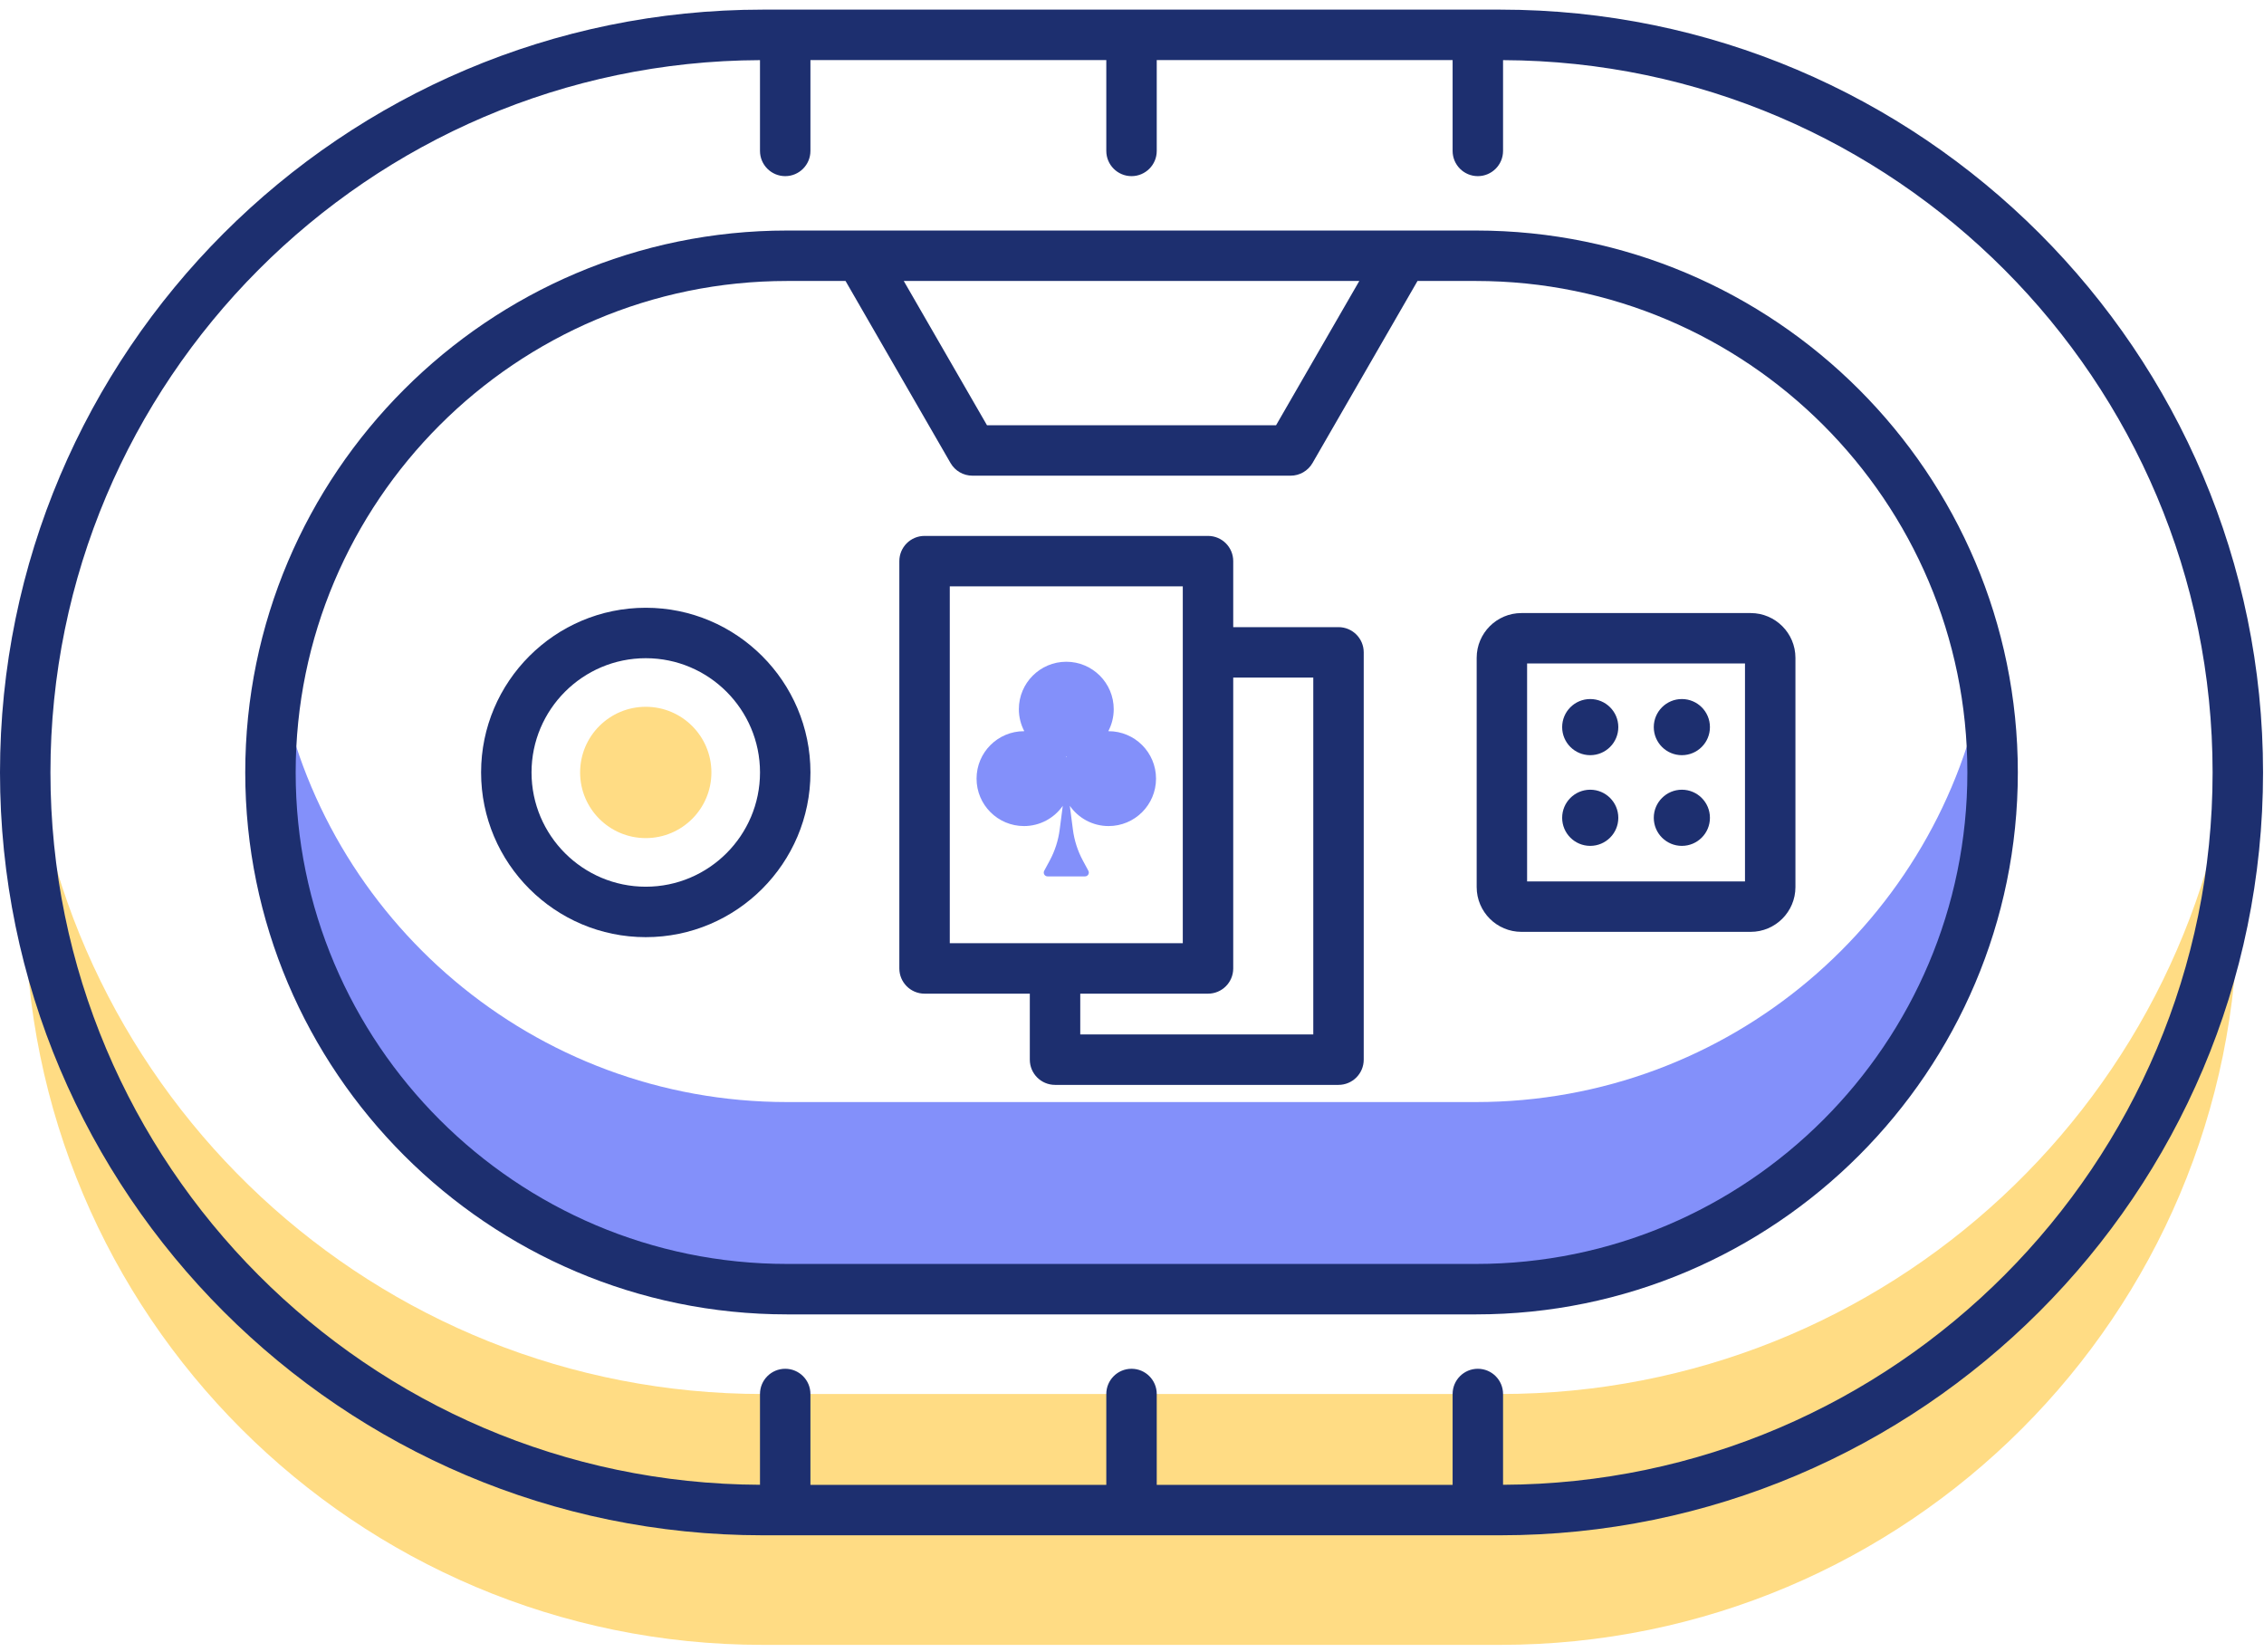
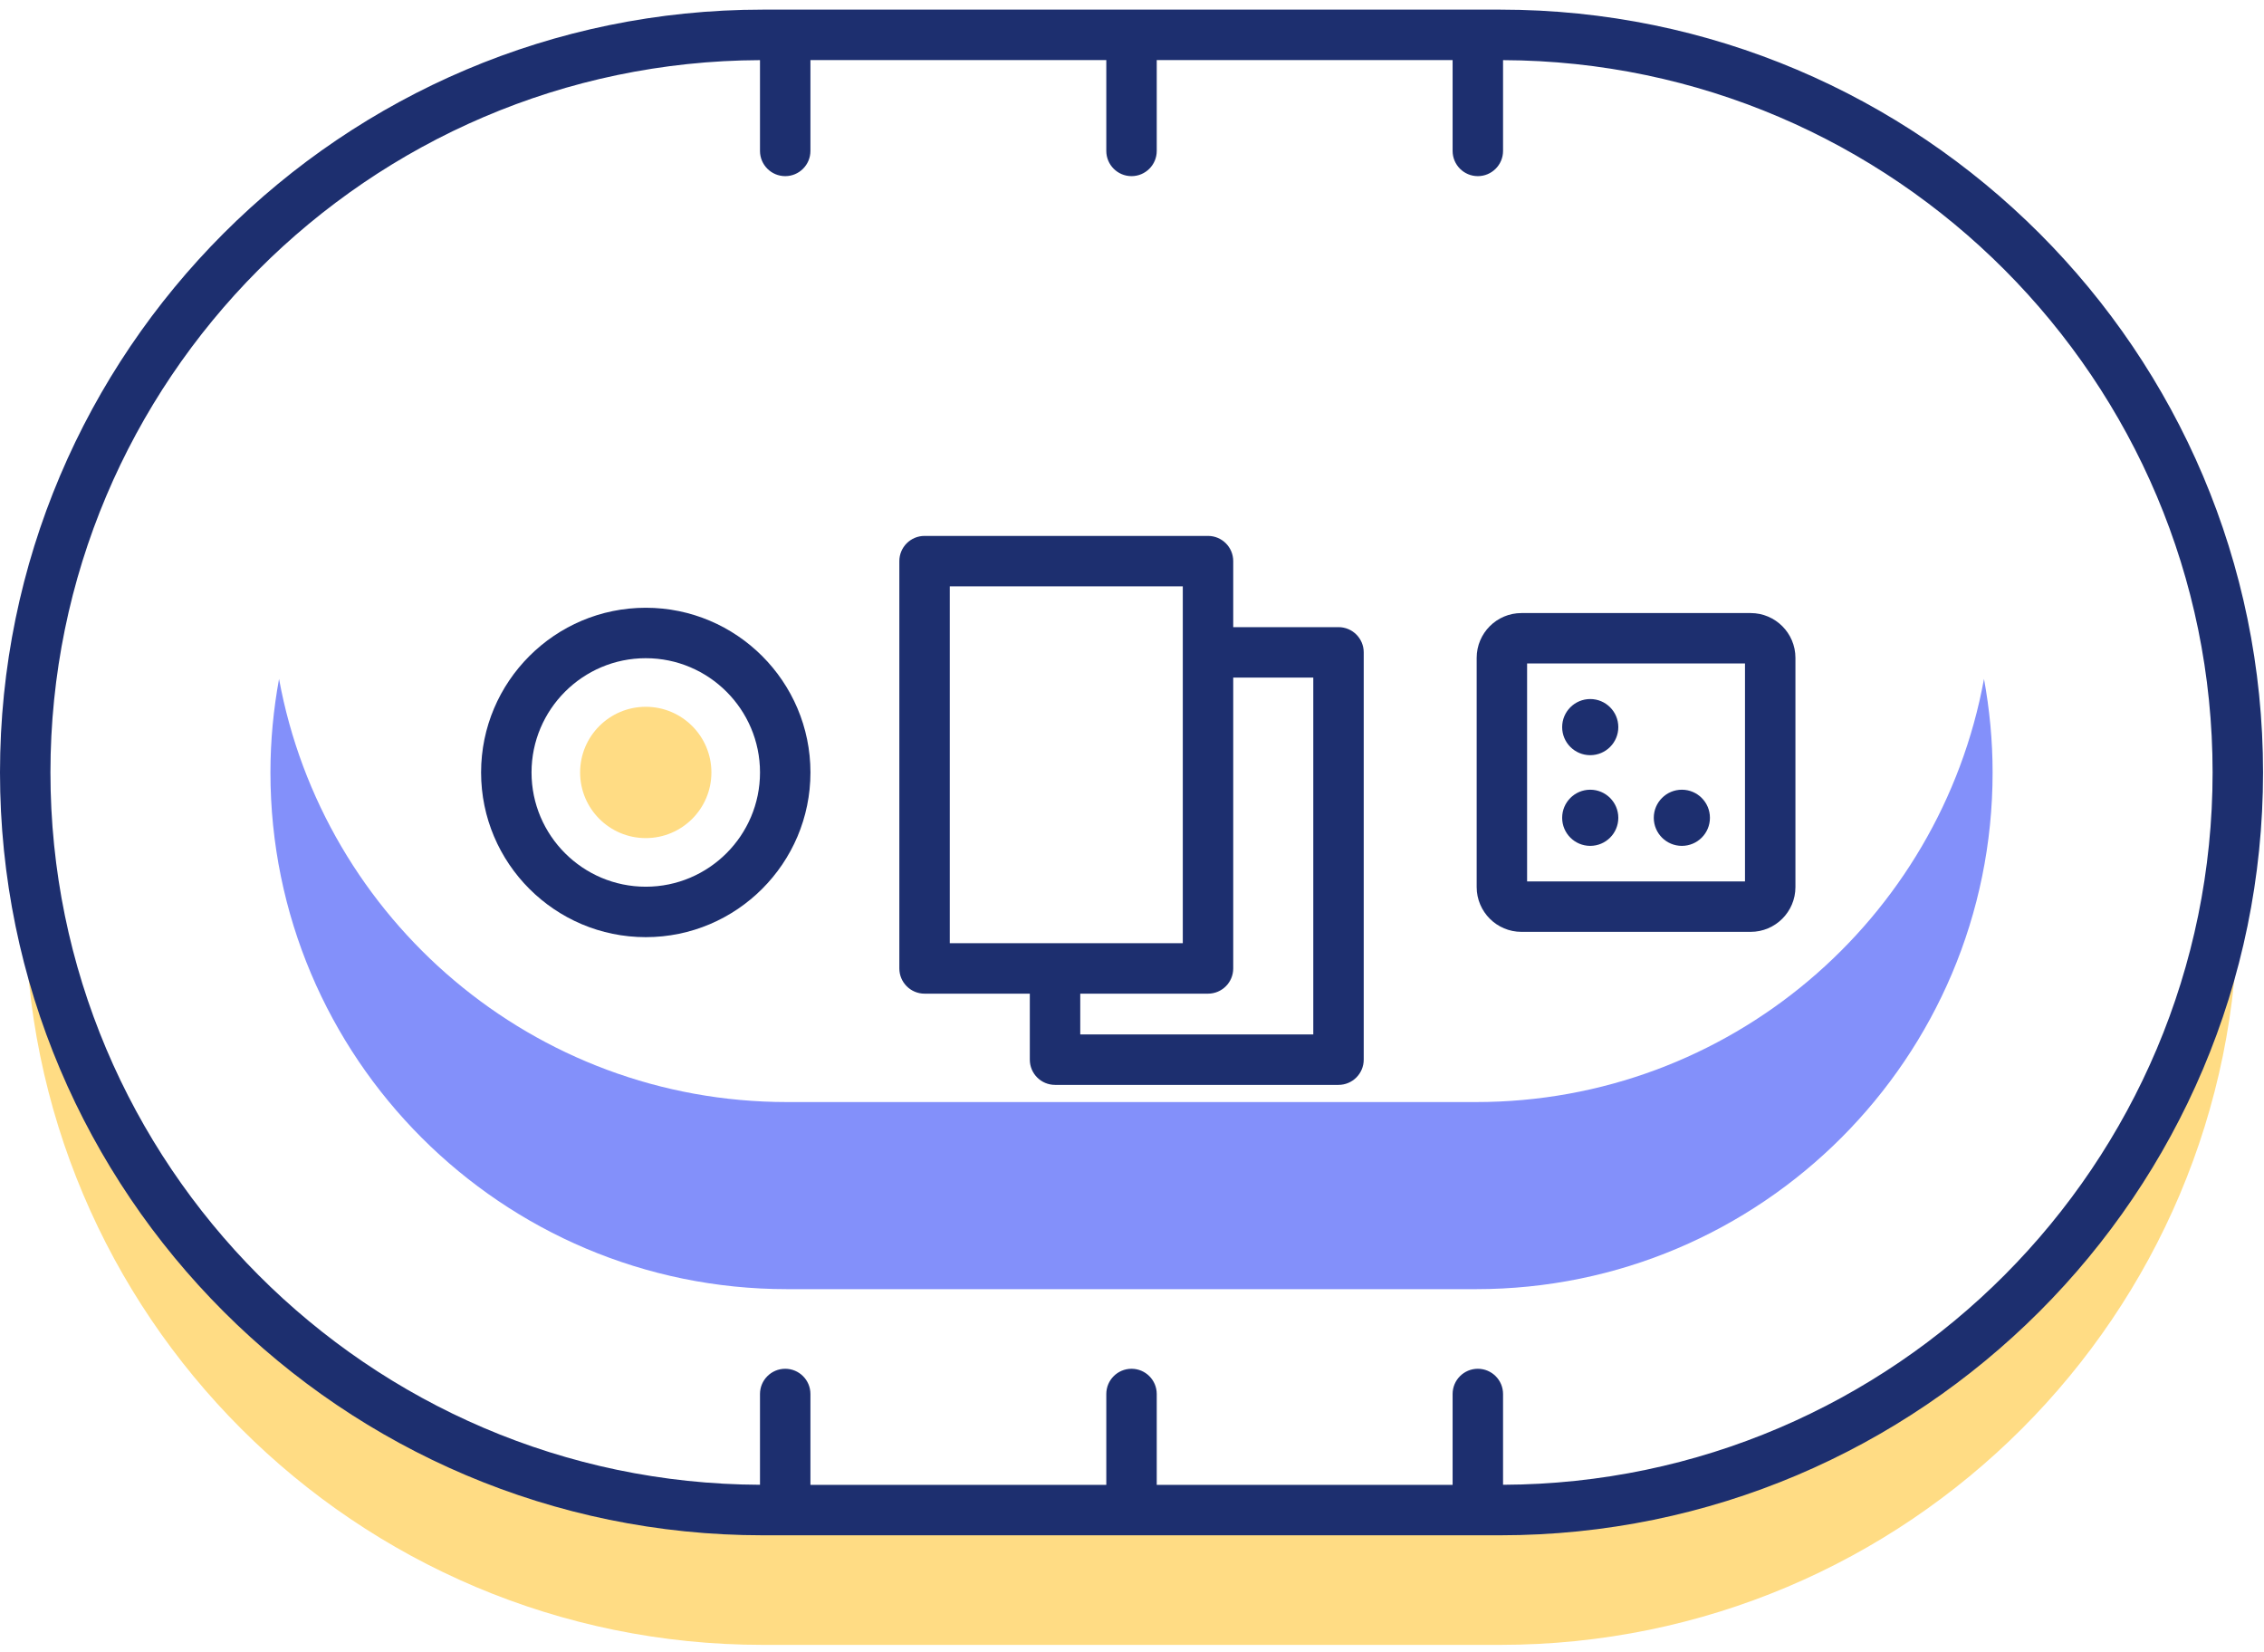
<svg xmlns="http://www.w3.org/2000/svg" width="111" height="81" viewBox="0 0 111 81" fill="none">
  <path d="M73.557 74.028H37.397C18.54 74.028 3.063 59.593 1.393 41.172C1.294 42.261 1.237 43.361 1.237 44.476C1.237 64.446 17.426 80.636 37.397 80.636H73.556C93.527 80.636 109.716 64.446 109.716 44.476C109.716 43.361 109.658 42.261 109.56 41.172C107.89 59.593 92.413 74.028 73.557 74.028Z" fill="#FFDC84" />
-   <path d="M73.557 68.338H37.397C18.384 68.338 2.811 53.662 1.358 35.023C1.285 35.962 1.237 36.909 1.237 37.867C1.237 57.838 17.426 74.027 37.397 74.027H73.556C93.527 74.027 109.716 57.838 109.716 37.867C109.716 36.909 109.668 35.962 109.595 35.023C108.143 53.662 92.569 68.338 73.557 68.338Z" fill="#FFDC84" />
  <path d="M72.363 54.026H38.59C26.167 54.026 15.84 45.081 13.681 33.282C13.409 34.77 13.259 36.301 13.259 37.868C13.259 51.857 24.6 63.198 38.59 63.198H72.364C86.353 63.198 97.694 51.857 97.694 37.868C97.694 36.301 97.544 34.77 97.272 33.282C95.113 45.081 84.786 54.026 72.363 54.026Z" fill="#8390FA" />
  <path d="M31.661 41.086C33.438 41.086 34.879 39.645 34.879 37.868C34.879 36.09 33.438 34.649 31.661 34.649C29.883 34.649 28.442 36.09 28.442 37.868C28.442 39.645 29.883 41.086 31.661 41.086Z" fill="#FFDC84" />
  <path d="M73.557 0.472H37.396C16.776 0.472 0 17.248 0 37.868C0 58.489 16.776 75.264 37.396 75.264H73.556C94.177 75.264 110.953 58.489 110.953 37.868C110.953 17.248 94.177 0.472 73.557 0.472ZM73.692 72.788V68.338C73.692 67.655 73.138 67.101 72.455 67.101C71.772 67.101 71.219 67.655 71.219 68.338V72.791H56.713V68.338C56.713 67.655 56.16 67.101 55.477 67.101C54.794 67.101 54.24 67.655 54.24 68.338V72.791H39.734V68.338C39.734 67.655 39.181 67.101 38.498 67.101C37.815 67.101 37.261 67.655 37.261 68.338V72.788C18.067 72.715 2.473 57.08 2.473 37.868C2.473 18.656 18.067 3.021 37.261 2.948V7.398C37.261 8.081 37.815 8.635 38.498 8.635C39.181 8.635 39.734 8.081 39.734 7.398V2.945H54.24V7.398C54.24 8.081 54.794 8.635 55.477 8.635C56.16 8.635 56.713 8.081 56.713 7.398V2.945H71.219V7.398C71.219 8.081 71.772 8.635 72.455 8.635C73.138 8.635 73.692 8.081 73.692 7.398V2.948C92.886 3.021 108.48 18.657 108.48 37.868C108.48 57.079 92.886 72.714 73.692 72.788Z" fill="#1D2F6F" />
-   <path d="M72.364 11.301H68.785H42.17H38.59C23.942 11.301 12.024 23.219 12.024 37.868C12.024 52.517 23.942 64.435 38.59 64.435H72.365C87.013 64.435 98.931 52.517 98.931 37.868C98.931 23.219 87.013 11.301 72.364 11.301ZM66.644 13.774L62.564 20.846H48.39L44.31 13.774H66.644ZM72.364 61.962H38.59C25.304 61.962 14.496 51.153 14.496 37.868C14.496 24.583 25.304 13.774 38.59 13.774H41.455L46.604 22.701C46.825 23.083 47.233 23.319 47.676 23.319H63.278C63.72 23.319 64.128 23.083 64.349 22.701L69.498 13.774H72.364C85.649 13.774 96.457 24.583 96.457 37.868C96.457 51.153 85.649 61.962 72.364 61.962Z" fill="#1D2F6F" />
  <path d="M65.624 30.744H60.463V27.508C60.463 26.825 59.91 26.272 59.227 26.272H45.329C44.646 26.272 44.093 26.825 44.093 27.508V47.475C44.093 48.158 44.646 48.712 45.329 48.712H50.49V51.948C50.49 52.631 51.044 53.184 51.727 53.184H65.624C66.307 53.184 66.861 52.631 66.861 51.948V31.98C66.861 31.297 66.307 30.744 65.624 30.744ZM46.566 28.745H57.99V46.239H46.566V28.745ZM64.388 50.712H52.963V48.712H59.227C59.91 48.712 60.463 48.159 60.463 47.476V33.218H64.388V50.712Z" fill="#1D2F6F" />
  <path d="M31.661 29.794C27.209 29.794 23.587 33.416 23.587 37.868C23.587 42.32 27.209 45.942 31.661 45.942C36.113 45.942 39.735 42.32 39.735 37.868C39.735 33.416 36.113 29.794 31.661 29.794ZM31.661 43.469C28.573 43.469 26.06 40.956 26.06 37.868C26.06 34.78 28.573 32.267 31.661 32.267C34.749 32.267 37.262 34.78 37.262 37.868C37.262 40.956 34.749 43.469 31.661 43.469Z" fill="#1D2F6F" />
  <path d="M85.832 30.054H74.594C73.383 30.054 72.399 31.038 72.399 32.249V43.487C72.399 44.697 73.383 45.682 74.594 45.682H85.832C87.042 45.682 88.027 44.697 88.027 43.487V32.249C88.027 31.038 87.042 30.054 85.832 30.054ZM85.554 43.209H74.871V32.526H85.554V43.209Z" fill="#1D2F6F" />
  <path d="M77.966 37.021C78.726 37.021 79.343 36.405 79.343 35.645C79.343 34.885 78.726 34.269 77.966 34.269C77.206 34.269 76.59 34.885 76.59 35.645C76.59 36.405 77.206 37.021 77.966 37.021Z" fill="#1D2F6F" />
  <path d="M77.966 41.467C78.726 41.467 79.343 40.851 79.343 40.091C79.343 39.331 78.726 38.714 77.966 38.714C77.206 38.714 76.59 39.331 76.59 40.091C76.59 40.851 77.206 41.467 77.966 41.467Z" fill="#1D2F6F" />
-   <path d="M82.459 37.021C83.219 37.021 83.835 36.405 83.835 35.645C83.835 34.885 83.219 34.269 82.459 34.269C81.699 34.269 81.082 34.885 81.082 35.645C81.082 36.405 81.699 37.021 82.459 37.021Z" fill="#1D2F6F" />
  <path d="M82.459 41.467C83.219 41.467 83.835 40.851 83.835 40.091C83.835 39.331 83.219 38.714 82.459 38.714C81.699 38.714 81.082 39.331 81.082 40.091C81.082 40.851 81.699 41.467 82.459 41.467Z" fill="#1D2F6F" />
-   <path d="M54.353 35.845C54.347 35.845 54.342 35.846 54.337 35.846C54.507 35.523 54.604 35.157 54.604 34.767C54.604 33.483 53.563 32.441 52.279 32.441C50.994 32.441 49.953 33.483 49.953 34.767C49.953 35.157 50.05 35.524 50.22 35.846C50.214 35.846 50.209 35.845 50.204 35.845C48.92 35.845 47.879 36.886 47.879 38.171C47.879 39.455 48.92 40.496 50.204 40.496C50.992 40.496 51.686 40.103 52.106 39.504L51.954 40.673C51.885 41.203 51.72 41.715 51.467 42.185L51.196 42.688C51.129 42.812 51.219 42.963 51.36 42.963H53.197C53.338 42.963 53.428 42.812 53.361 42.688L53.09 42.185C52.837 41.715 52.672 41.203 52.603 40.673L52.451 39.504C52.871 40.103 53.565 40.496 54.353 40.496C55.637 40.496 56.678 39.455 56.678 38.171C56.678 36.887 55.637 35.845 54.353 35.845ZM52.297 37.092C52.291 37.103 52.283 37.113 52.278 37.124C52.273 37.113 52.265 37.103 52.259 37.092C52.266 37.092 52.272 37.093 52.278 37.093C52.285 37.093 52.29 37.092 52.297 37.092Z" fill="#8390FA" />
</svg>